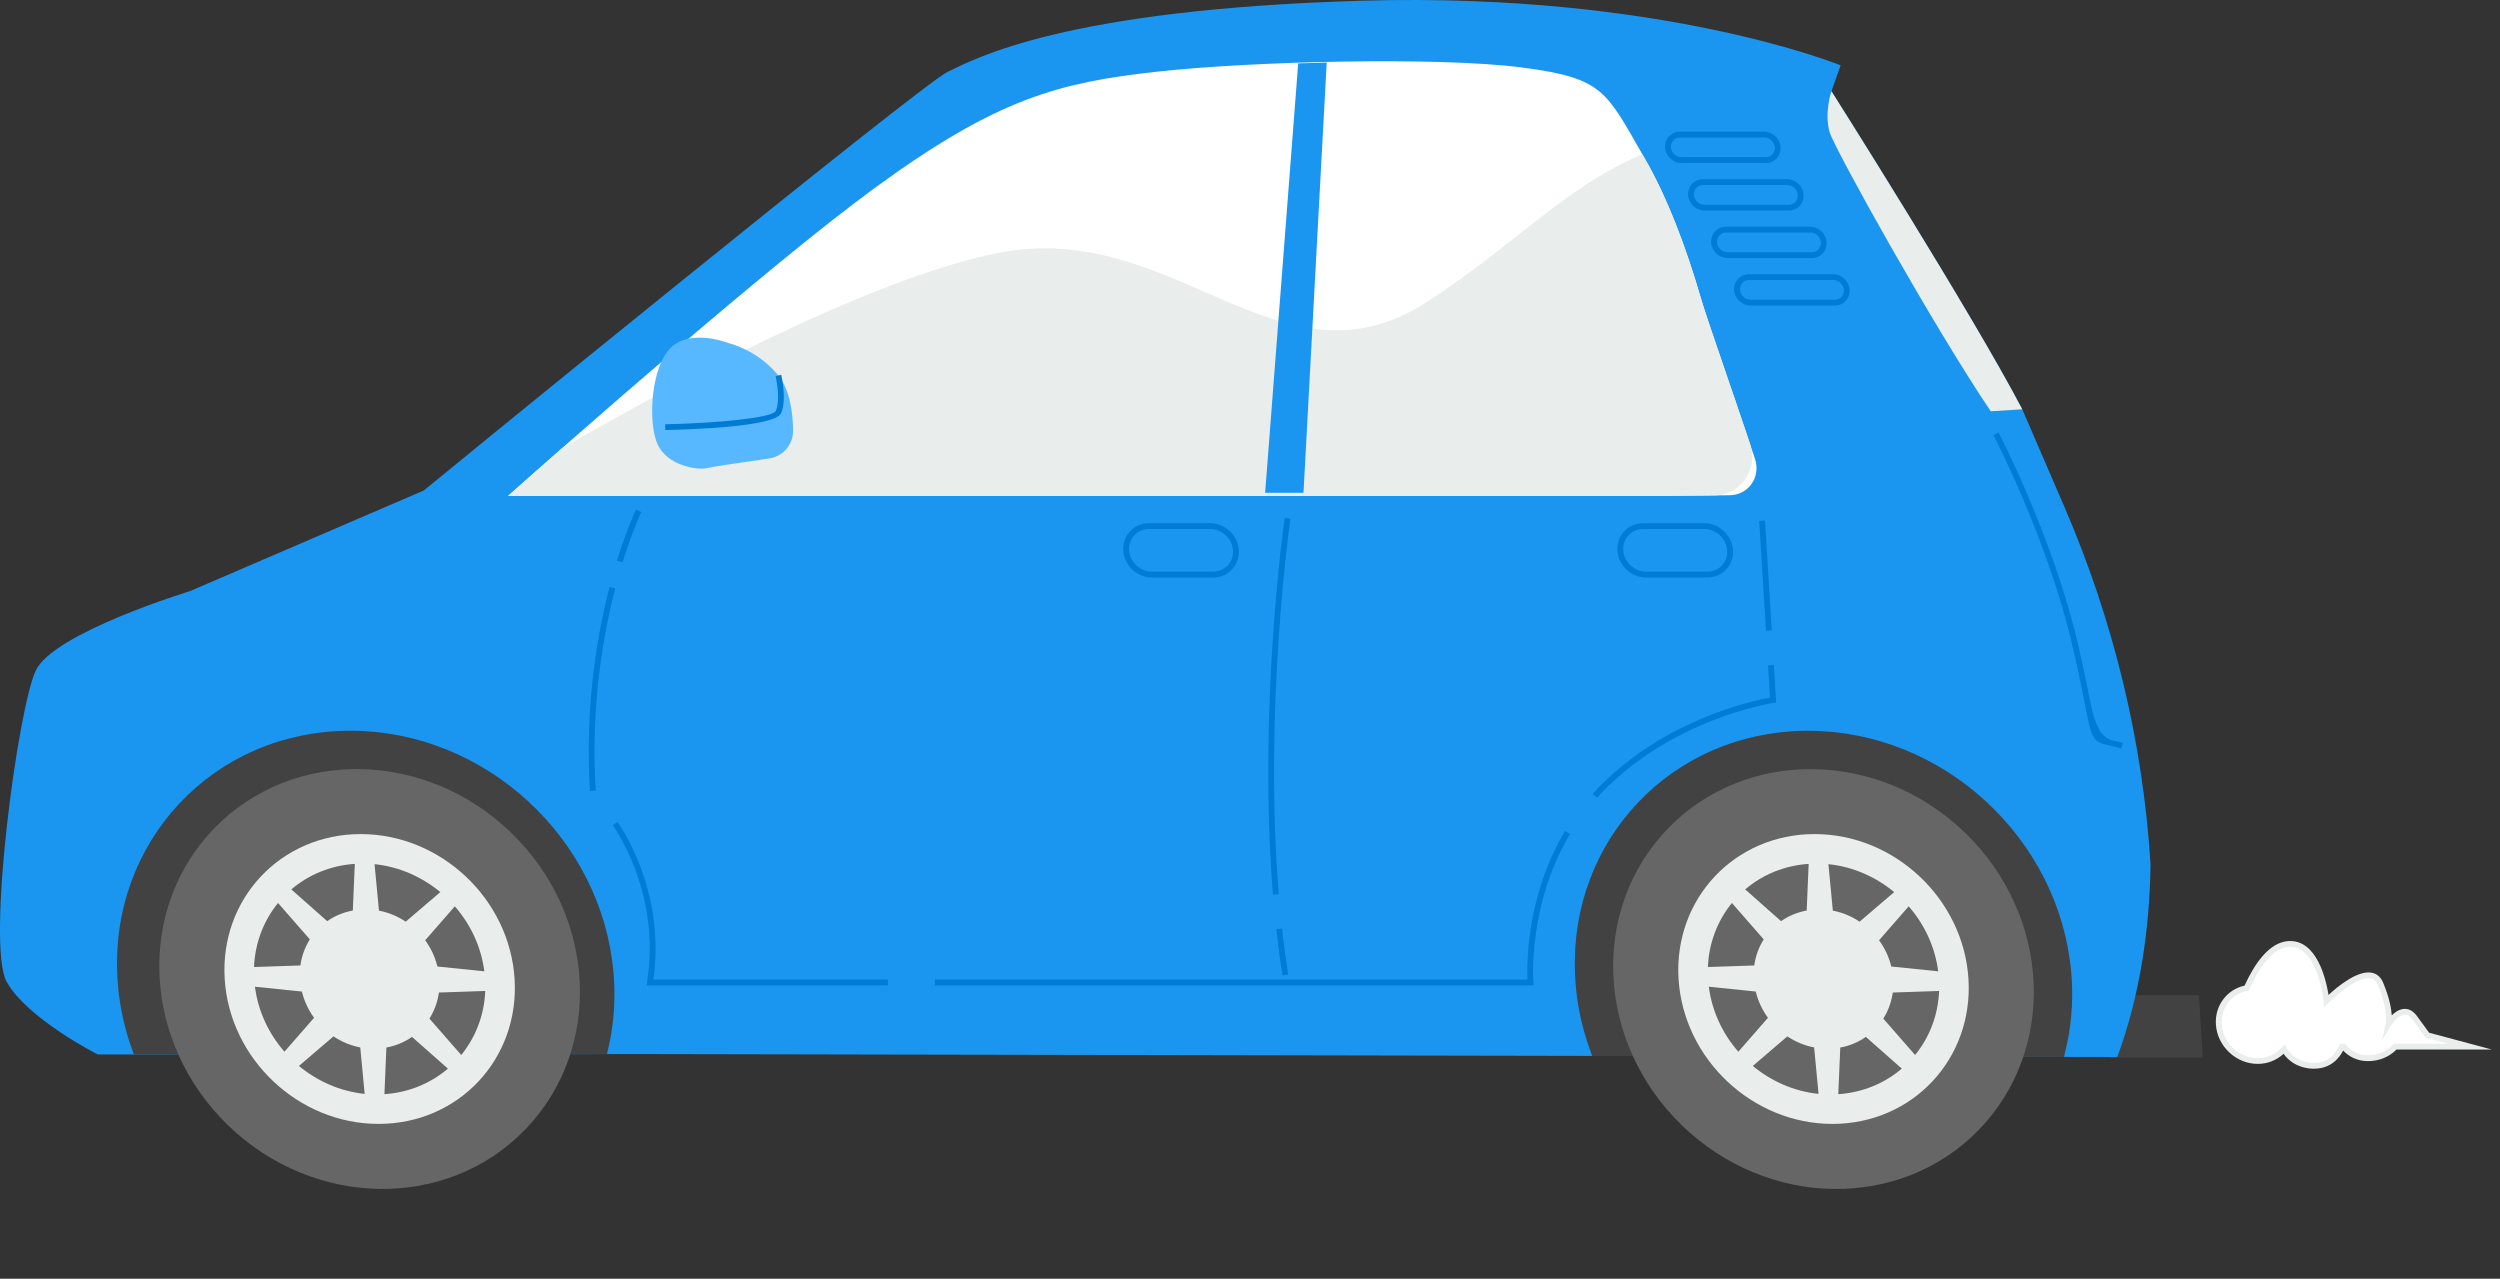
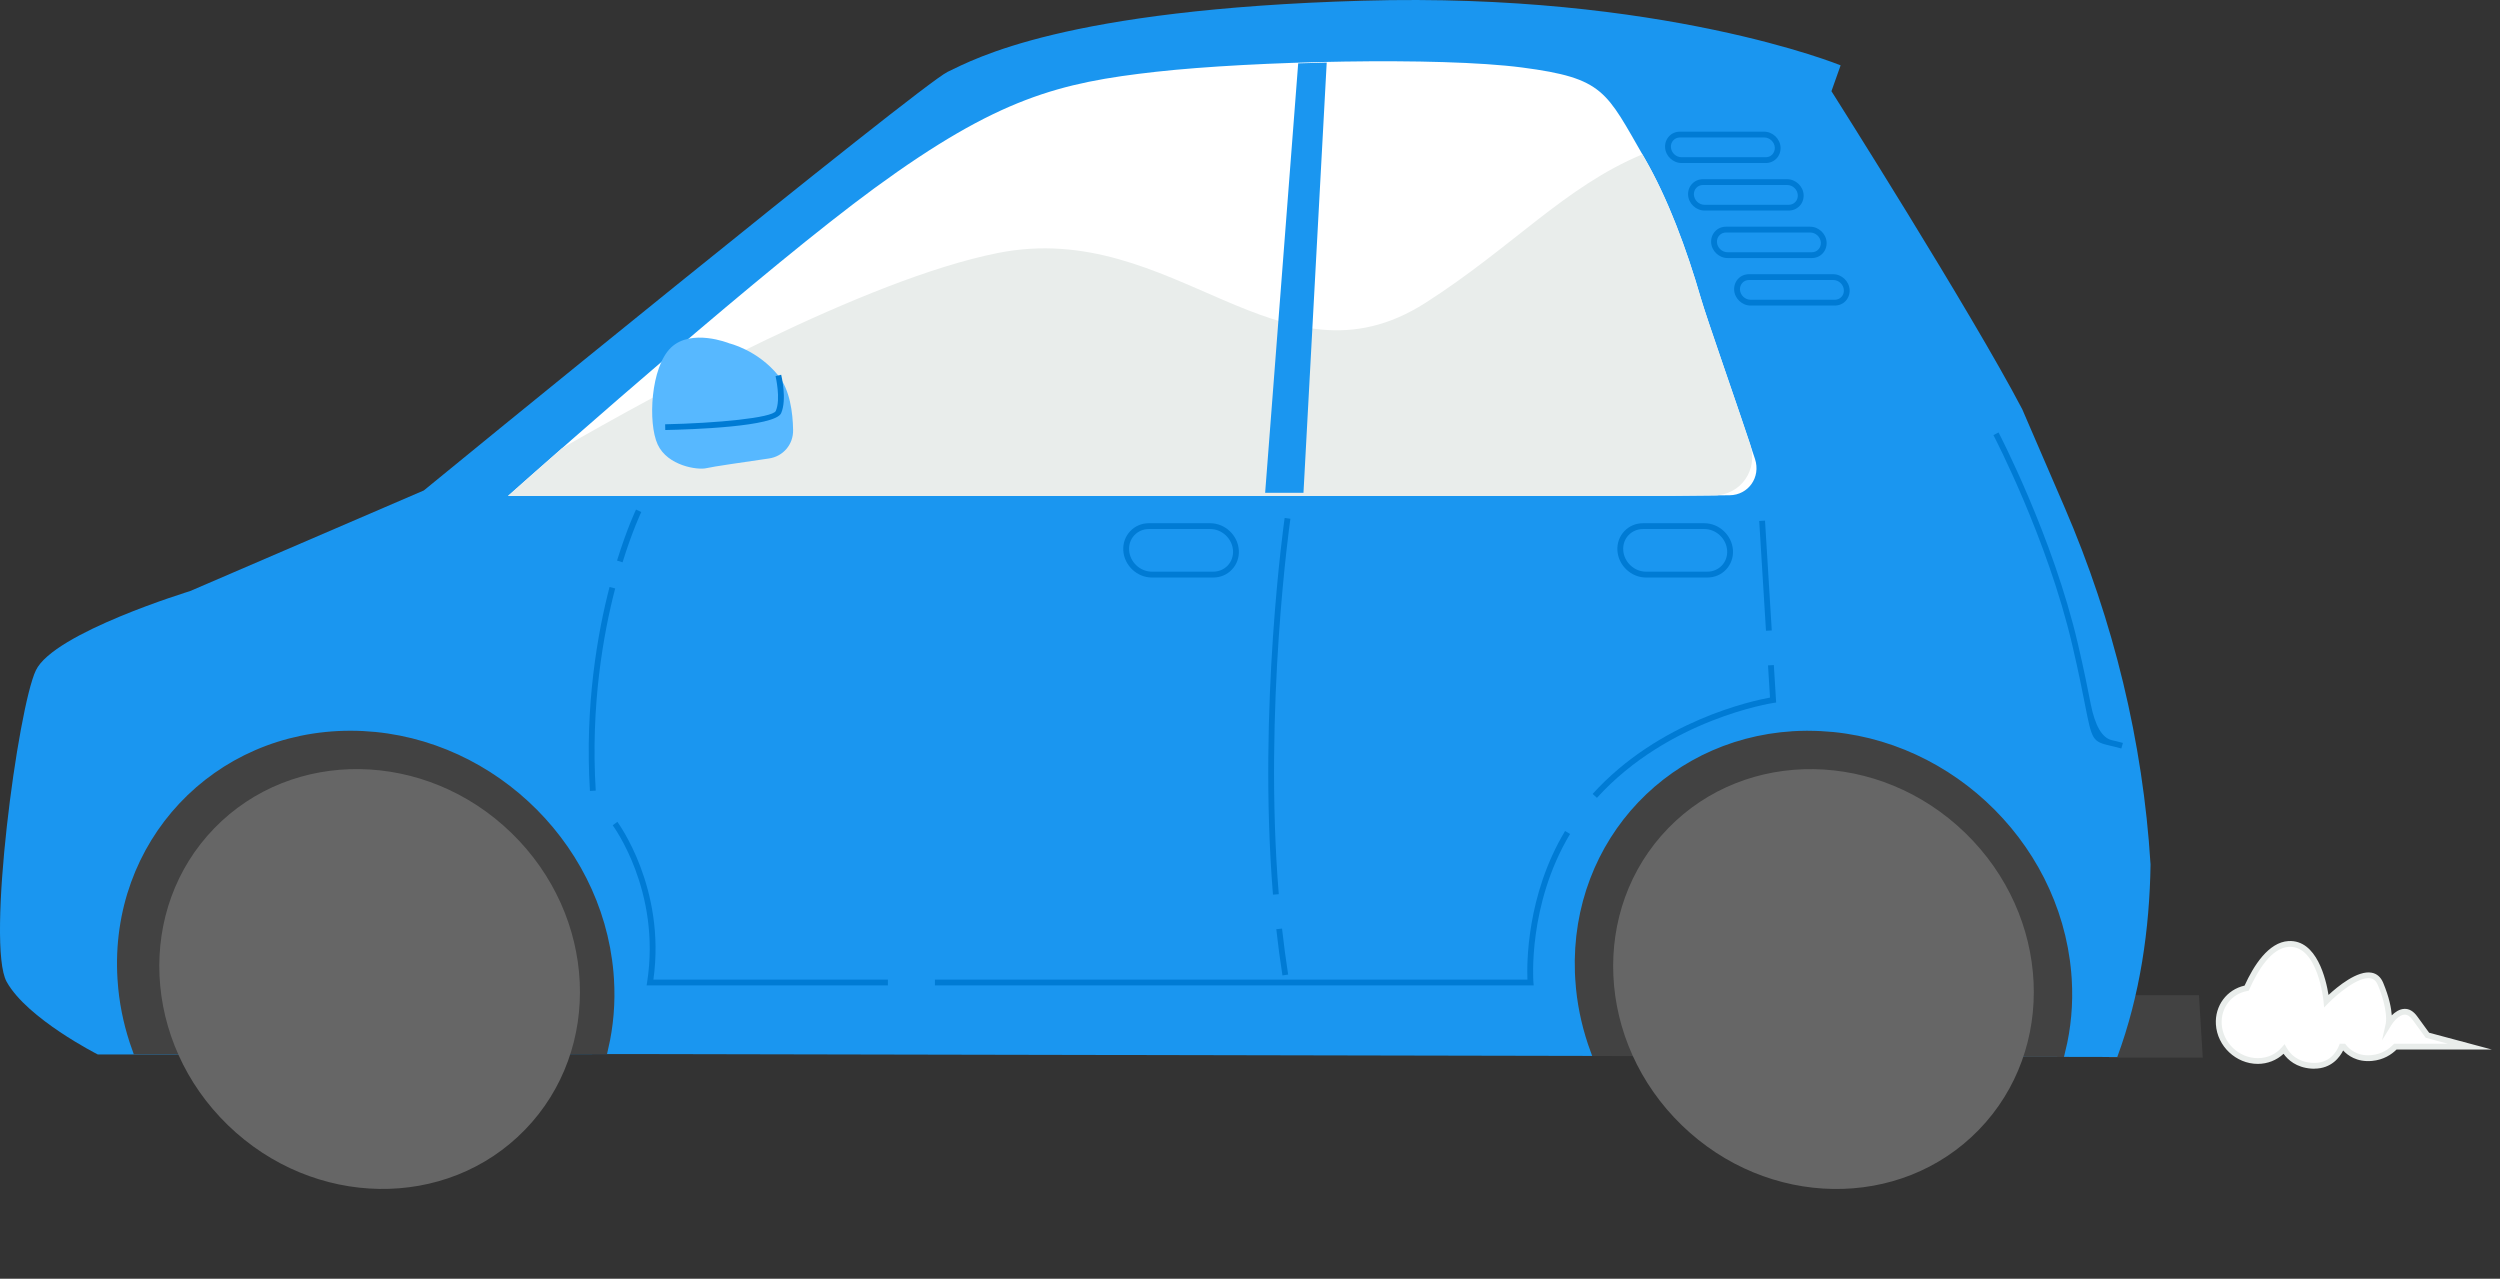
<svg xmlns="http://www.w3.org/2000/svg" width="174" height="89" viewBox="0 0 174 89" fill="none">
  <rect x="0" y="0" width="174" height="89" fill="#333333" stroke="none" />
  <path d="M152.576 69.766L152.781 73.107H147.27L147.062 69.766H152.576Z" fill="#424242" stroke="#424242" />
  <path d="M168.946 72.054L168.077 70.862C167.208 69.669 166.249 71.258 166.249 71.258C166.249 71.258 166.456 70.332 165.679 68.477C164.903 66.621 161.912 69.669 161.912 69.669C161.912 69.669 161.528 65.566 159.284 65.695C157.954 65.772 156.956 67.434 156.361 68.772C155.185 68.99 154.344 70.033 154.421 71.286C154.506 72.697 155.723 73.845 157.133 73.845C157.877 73.845 158.524 73.526 158.961 73.02C159.207 73.461 159.749 74.088 160.861 74.173C162.284 74.282 162.829 73.227 162.975 72.847H163.112C163.327 73.126 163.937 73.744 165.065 73.643C165.853 73.57 166.387 73.186 166.706 72.847H171.901L168.938 72.05L168.946 72.054Z" fill="white" />
  <path d="M161.07 74.383C161.001 74.383 160.929 74.383 160.852 74.375C159.817 74.294 159.239 73.769 158.936 73.344C158.459 73.793 157.816 74.047 157.141 74.047C155.625 74.047 154.319 72.814 154.226 71.299C154.145 69.997 154.982 68.877 156.223 68.598C156.854 67.207 157.885 65.582 159.275 65.498C161.256 65.384 161.895 68.174 162.065 69.249C162.679 68.679 164.082 67.511 165.072 67.701C165.436 67.769 165.703 68.008 165.869 68.4C166.297 69.427 166.435 70.183 166.467 70.668C166.689 70.45 166.993 70.231 167.332 70.219C167.672 70.195 167.979 70.381 168.242 70.745L169.066 71.877L173.44 73.049H166.798C166.459 73.385 165.901 73.769 165.088 73.841C164.029 73.938 163.387 73.445 163.083 73.114C162.853 73.57 162.279 74.379 161.07 74.379V74.383ZM159.004 72.669L159.146 72.92C159.392 73.356 159.89 73.894 160.884 73.971C162.15 74.072 162.643 73.166 162.796 72.774L162.845 72.645H163.221L163.281 72.722C163.471 72.968 164.021 73.534 165.052 73.437C165.788 73.368 166.281 73.001 166.568 72.705L166.629 72.645H170.376L168.828 72.228L167.918 70.979C167.74 70.733 167.55 70.611 167.352 70.619C166.952 70.636 166.548 71.161 166.427 71.363L165.788 72.41L166.055 71.214C166.055 71.214 166.233 70.308 165.497 68.554C165.384 68.287 165.222 68.137 164.996 68.093C164.126 67.927 162.586 69.277 162.061 69.811L161.757 70.122L161.717 69.69C161.717 69.649 161.333 65.789 159.304 65.902C158.083 65.975 157.137 67.547 156.555 68.857L156.51 68.954L156.405 68.974C155.31 69.176 154.562 70.146 154.63 71.278C154.711 72.584 155.839 73.647 157.145 73.647C157.804 73.647 158.398 73.38 158.818 72.891L159.008 72.673L159.004 72.669Z" fill="#E9EDEB" />
  <path d="M149.675 60.129C149.149 51.656 147.12 43.248 143.691 35.3L140.749 28.484C137.207 21.717 127.469 6.347 127.469 6.347L128.107 4.548C128.107 4.548 115.656 -0.549 94.853 0.049C74.05 0.647 67.857 4.095 65.961 4.997C64.077 5.89 29.901 33.788 29.497 34.136L13.226 41.141C13.226 41.141 3.746 44.036 2.497 46.655C1.247 49.275 -0.964 65.765 0.463 68.332C1.89 70.903 6.81 73.393 6.81 73.393L41.758 73.365H45.683L147.362 73.567C148.947 69.286 149.614 64.673 149.679 60.129H149.675Z" fill="#1A96F0" />
  <path d="M24.392 51.359H24.395C33.526 51.359 41.413 58.657 42.201 67.734L42.233 68.168C42.335 69.801 42.193 71.375 41.851 72.864H41.758L9.667 72.888C9.196 71.573 8.873 70.195 8.729 68.77L8.676 68.106C8.107 58.849 15.14 51.359 24.392 51.359Z" fill="#424242" stroke="#424242" />
  <path d="M125.648 51.363H125.855C134.986 51.363 142.873 58.661 143.661 67.738L143.693 68.172C143.799 69.877 143.638 71.519 143.26 73.065L111.166 72.998C110.674 71.654 110.338 70.244 110.19 68.785L110.136 68.107V68.106L110.114 67.674C109.79 58.685 116.641 51.469 125.646 51.361L125.648 51.363Z" fill="#424242" stroke="#424242" />
-   <path d="M140.745 28.484C137.203 21.716 127.465 6.347 127.465 6.347C127.465 6.347 126.956 7.846 127.34 9.197C127.655 10.312 134.612 22.792 138.558 28.625L140.745 28.488V28.484Z" fill="#E9EDEB" />
  <path d="M115.191 34.519L120.378 34.47C121.688 34.458 122.565 33.213 122.148 31.944C120.968 28.342 118.813 22.258 118.373 20.734C117.419 17.439 116.117 13.869 114.455 10.995C111.771 6.346 111.67 5.445 105.93 4.697C100.185 3.949 87.16 4.248 80.462 4.996C73.759 5.748 69.478 6.795 60.867 13.093C53.388 18.567 38.997 31.277 35.355 34.519H115.195H115.191Z" fill="white" />
  <path d="M115.191 34.519L119.307 34.479C121.17 34.463 122.399 32.688 121.801 30.889C120.588 27.259 118.777 22.117 118.373 20.73C117.39 17.338 116.04 13.66 114.31 10.745C114.31 10.745 114.306 10.745 114.302 10.745C108.905 12.997 105.259 17.213 99.219 21.074C89.02 27.599 81.731 15.16 69.445 17.609C60.224 19.445 45.752 27.368 39.106 31.204C37.461 32.648 36.151 33.808 35.355 34.519H115.195H115.191Z" fill="#E9EDEB" />
  <path d="M50.737 23.888C50.737 23.888 48.125 22.837 46.706 24.187C45.288 25.537 45.081 29.434 45.773 30.934C46.464 32.434 48.582 32.733 49.172 32.583C49.552 32.486 51.885 32.147 53.51 31.912C54.505 31.771 55.22 30.938 55.2 29.927C55.18 28.706 54.974 27.13 54.173 26.139C52.714 24.34 50.737 23.892 50.737 23.892V23.888Z" fill="#57B8FF" />
  <path d="M46.302 29.935L46.294 29.53C49.831 29.458 53.785 29.086 53.995 28.601C54.359 27.776 53.979 26.195 53.979 26.179L54.371 26.082C54.387 26.151 54.783 27.808 54.367 28.758C53.951 29.704 48.089 29.894 46.302 29.93V29.935Z" fill="#007BD4" />
  <path d="M118.826 40.196H114.565C113.53 40.196 112.637 39.355 112.572 38.32C112.54 37.815 112.71 37.334 113.049 36.974C113.385 36.614 113.85 36.416 114.359 36.416H118.62C119.655 36.416 120.548 37.257 120.613 38.292C120.645 38.797 120.475 39.278 120.136 39.638C119.8 39.998 119.335 40.196 118.826 40.196ZM114.359 36.82C113.967 36.82 113.603 36.974 113.344 37.249C113.082 37.528 112.952 37.896 112.977 38.292C113.029 39.116 113.741 39.788 114.565 39.788H118.826C119.218 39.788 119.578 39.634 119.841 39.359C120.104 39.08 120.233 38.712 120.209 38.316C120.156 37.491 119.445 36.82 118.62 36.82H114.359Z" fill="#007BD4" />
  <path d="M84.436 40.196H80.175C79.14 40.196 78.246 39.355 78.182 38.32C78.149 37.815 78.319 37.334 78.659 36.974C78.994 36.614 79.459 36.416 79.968 36.416H84.229C85.264 36.416 86.158 37.257 86.222 38.292C86.255 38.797 86.085 39.278 85.745 39.638C85.41 39.998 84.945 40.196 84.436 40.196ZM79.968 36.82C79.576 36.82 79.216 36.974 78.954 37.249C78.691 37.528 78.562 37.896 78.586 38.292C78.638 39.116 79.35 39.788 80.175 39.788H84.436C84.828 39.788 85.187 39.634 85.45 39.359C85.713 39.08 85.842 38.712 85.818 38.316C85.766 37.491 85.054 36.82 84.229 36.82H79.968Z" fill="#007BD4" />
  <path d="M122.892 11.347H117.038C116.444 11.347 115.927 10.862 115.89 10.268C115.874 9.973 115.971 9.698 116.165 9.487C116.359 9.277 116.63 9.164 116.925 9.164H122.779C123.373 9.164 123.891 9.649 123.927 10.243C123.943 10.539 123.846 10.813 123.652 11.024C123.454 11.234 123.187 11.347 122.892 11.347ZM116.929 9.568C116.747 9.568 116.582 9.637 116.464 9.766C116.343 9.892 116.287 10.066 116.295 10.243C116.319 10.632 116.65 10.943 117.038 10.943H122.892C123.074 10.943 123.24 10.874 123.357 10.745C123.474 10.619 123.535 10.446 123.527 10.268C123.503 9.88 123.171 9.568 122.783 9.568H116.929Z" fill="#007BD4" />
  <path d="M124.493 14.655H118.639C118.045 14.655 117.527 14.17 117.491 13.575C117.475 13.28 117.572 13.001 117.77 12.795C117.968 12.585 118.235 12.472 118.53 12.472H124.384C124.978 12.472 125.495 12.957 125.532 13.551C125.548 13.846 125.451 14.125 125.253 14.331C125.055 14.541 124.788 14.655 124.493 14.655ZM118.53 12.876C118.348 12.876 118.182 12.945 118.065 13.074C117.944 13.199 117.887 13.373 117.895 13.555C117.92 13.943 118.251 14.254 118.639 14.254H124.493C124.675 14.254 124.84 14.186 124.958 14.056C125.079 13.931 125.136 13.757 125.127 13.575C125.103 13.187 124.772 12.876 124.384 12.876H118.53Z" fill="#007BD4" />
  <path d="M126.097 17.961H120.244C119.649 17.961 119.132 17.476 119.095 16.882C119.079 16.587 119.176 16.312 119.37 16.102C119.564 15.892 119.835 15.778 120.13 15.778H125.984C126.578 15.778 127.096 16.263 127.132 16.858C127.148 17.153 127.051 17.428 126.857 17.638C126.663 17.848 126.392 17.961 126.097 17.961ZM120.134 16.183C119.953 16.183 119.787 16.251 119.67 16.381C119.548 16.506 119.492 16.68 119.5 16.858C119.524 17.246 119.855 17.557 120.244 17.557H126.097C126.279 17.557 126.445 17.488 126.562 17.359C126.683 17.234 126.74 17.06 126.732 16.882C126.708 16.494 126.376 16.183 125.988 16.183H120.134Z" fill="#007BD4" />
  <path d="M127.699 21.267H121.845C121.251 21.267 120.733 20.782 120.697 20.188C120.681 19.892 120.778 19.618 120.972 19.407C121.17 19.197 121.437 19.084 121.732 19.084H127.586C128.18 19.084 128.697 19.569 128.734 20.163C128.75 20.458 128.653 20.733 128.459 20.944C128.265 21.154 127.994 21.267 127.699 21.267ZM121.736 19.488C121.554 19.488 121.388 19.557 121.271 19.686C121.154 19.812 121.093 19.985 121.101 20.163C121.126 20.551 121.457 20.863 121.845 20.863H127.699C127.881 20.863 128.046 20.794 128.164 20.665C128.285 20.539 128.342 20.366 128.333 20.188C128.309 19.799 127.978 19.488 127.59 19.488H121.736Z" fill="#007BD4" />
  <path d="M137.731 78.631C143.178 73.013 142.752 63.763 136.779 57.97C130.805 52.178 121.546 52.036 116.098 57.653C110.651 63.271 111.077 72.521 117.05 78.314C123.024 84.107 132.283 84.249 137.731 78.631Z" fill="#666666" />
-   <path d="M126.296 58.052C120.725 58.052 116.484 62.567 116.828 68.138C117.172 73.709 121.966 78.224 127.537 78.224C133.108 78.224 137.348 73.709 137.005 68.138C136.661 62.567 131.866 58.052 126.296 58.052ZM134.898 67.604L131.632 67.269C131.47 66.602 131.179 65.983 130.783 65.442L132.845 63.081C133.94 64.334 134.68 65.894 134.898 67.604ZM126.263 72.9L126.571 76.134C124.861 75.96 123.28 75.253 121.994 74.19L124.4 72.132C124.958 72.504 125.588 72.771 126.263 72.9ZM121.469 61.9C122.657 60.886 124.182 60.239 125.883 60.126L125.746 63.372C125.087 63.493 124.485 63.748 123.963 64.112L121.465 61.904L121.469 61.9ZM127.565 63.38L127.258 60.146C128.968 60.32 130.549 61.027 131.834 62.09L129.429 64.148C128.871 63.776 128.24 63.509 127.565 63.38ZM132.36 74.38C131.171 75.394 129.647 76.041 127.945 76.154L128.083 72.908C128.742 72.787 129.344 72.532 129.865 72.168L132.364 74.376L132.36 74.38ZM120.543 62.85L122.754 65.381C122.415 65.919 122.189 66.533 122.096 67.196L118.87 67.305C118.938 65.607 119.549 64.067 120.539 62.85H120.543ZM118.934 68.676L122.201 69.011C122.362 69.678 122.653 70.297 123.05 70.838L120.988 73.199C119.892 71.946 119.153 70.386 118.934 68.676ZM133.289 73.426L131.078 70.895C131.418 70.357 131.644 69.743 131.737 69.08L134.963 68.971C134.894 70.669 134.284 72.209 133.293 73.426H133.289Z" fill="#E9EDEB" />
  <path d="M36.542 78.628C41.99 73.01 41.564 63.76 35.59 57.968C29.617 52.175 20.358 52.033 14.91 57.651C9.462 63.268 9.888 72.518 15.862 78.311C21.836 84.104 31.094 84.246 36.542 78.628Z" fill="#666666" />
-   <path d="M25.106 58.052C19.536 58.052 15.295 62.567 15.639 68.138C15.982 73.709 20.777 78.224 26.347 78.224C31.918 78.224 36.159 73.709 35.815 68.138C35.471 62.567 30.677 58.052 25.106 58.052ZM33.709 67.604L30.442 67.269C30.281 66.602 29.99 65.983 29.594 65.442L31.655 63.081C32.751 64.334 33.491 65.894 33.709 67.604ZM25.074 72.9L25.381 76.134C23.671 75.96 22.091 75.253 20.805 74.19L23.21 72.132C23.768 72.504 24.399 72.771 25.074 72.9ZM20.279 61.9C21.468 60.886 22.992 60.239 24.694 60.126L24.556 63.372C23.898 63.493 23.295 63.748 22.774 64.112L20.276 61.904L20.279 61.9ZM26.376 63.38L26.069 60.146C27.779 60.32 29.359 61.027 30.645 62.09L28.239 64.148C27.681 63.776 27.051 63.509 26.376 63.38ZM31.17 74.38C29.982 75.394 28.458 76.041 26.756 76.154L26.893 72.908C27.552 72.787 28.154 72.532 28.676 72.168L31.174 74.376L31.17 74.38ZM19.354 62.85L21.565 65.381C21.226 65.919 20.999 66.533 20.906 67.196L17.68 67.305C17.749 65.607 18.359 64.067 19.35 62.85H19.354ZM17.745 68.676L21.011 69.011C21.173 69.678 21.464 70.297 21.86 70.838L19.798 73.199C18.703 71.946 17.963 70.386 17.745 68.676ZM32.1 73.426L29.889 70.895C30.228 70.357 30.455 69.743 30.548 69.08L33.774 68.971C33.705 70.669 33.094 72.209 32.104 73.426H32.1Z" fill="#E9EDEB" />
  <path d="M90.354 4.41L88.054 34.297H90.722L92.339 4.354L90.354 4.41Z" fill="#1A96F0" />
  <path d="M89.259 67.89C89.097 66.859 88.951 65.776 88.83 64.672L89.23 64.628C89.352 65.728 89.497 66.803 89.655 67.83L89.254 67.89H89.259Z" fill="#007BD4" />
  <path d="M88.599 62.268C87.536 49.255 89.391 36.177 89.412 36.048L89.812 36.105C89.792 36.234 87.94 49.271 89.003 62.236L88.599 62.268Z" fill="#007BD4" />
  <path d="M41.059 55.051C40.691 49.08 41.6 44.031 42.425 40.853L42.817 40.955C41.997 44.108 41.099 49.108 41.463 55.027L41.059 55.051Z" fill="#007BD4" />
  <path d="M43.334 39.136L42.946 39.018C43.638 36.779 44.244 35.513 44.268 35.465L44.632 35.639C44.632 35.639 44.014 36.928 43.33 39.139L43.334 39.136Z" fill="#007BD4" />
  <path d="M122.845 36.235L122.441 36.26L122.912 43.902L123.315 43.877L122.845 36.235Z" fill="#007BD4" />
  <path d="M111.145 55.528L110.846 55.258C115.483 50.144 122.015 48.765 123.192 48.551L123.054 46.311L123.459 46.287L123.62 48.895L123.434 48.923C123.362 48.935 116.133 50.035 111.145 55.532V55.528Z" fill="#007BD4" />
  <path d="M106.524 68.586H65.071V68.182H106.31C106.265 67.115 106.237 62.324 108.929 57.837L109.277 58.043C106.31 62.995 106.722 68.311 106.726 68.368L106.746 68.586H106.528H106.524Z" fill="#007BD4" />
  <path d="M61.793 68.586H45.004L45.041 68.352C46.023 62.013 42.676 57.485 42.644 57.441L42.967 57.198C42.999 57.243 46.367 61.795 45.477 68.182H61.797V68.586H61.793Z" fill="#007BD4" />
  <path d="M147.653 52.097C147.354 52.012 147.107 51.956 146.897 51.907C145.624 51.612 145.603 51.515 145.118 49.053C144.928 48.091 144.67 46.773 144.233 44.91C142.515 37.524 138.78 30.356 138.743 30.284L139.099 30.098C139.135 30.17 142.891 37.382 144.625 44.821C145.062 46.688 145.32 48.01 145.51 48.976C145.812 50.51 146.303 51.356 146.982 51.515C147.196 51.564 147.451 51.624 147.754 51.709L147.645 52.097H147.653Z" fill="#007BD4" />
</svg>